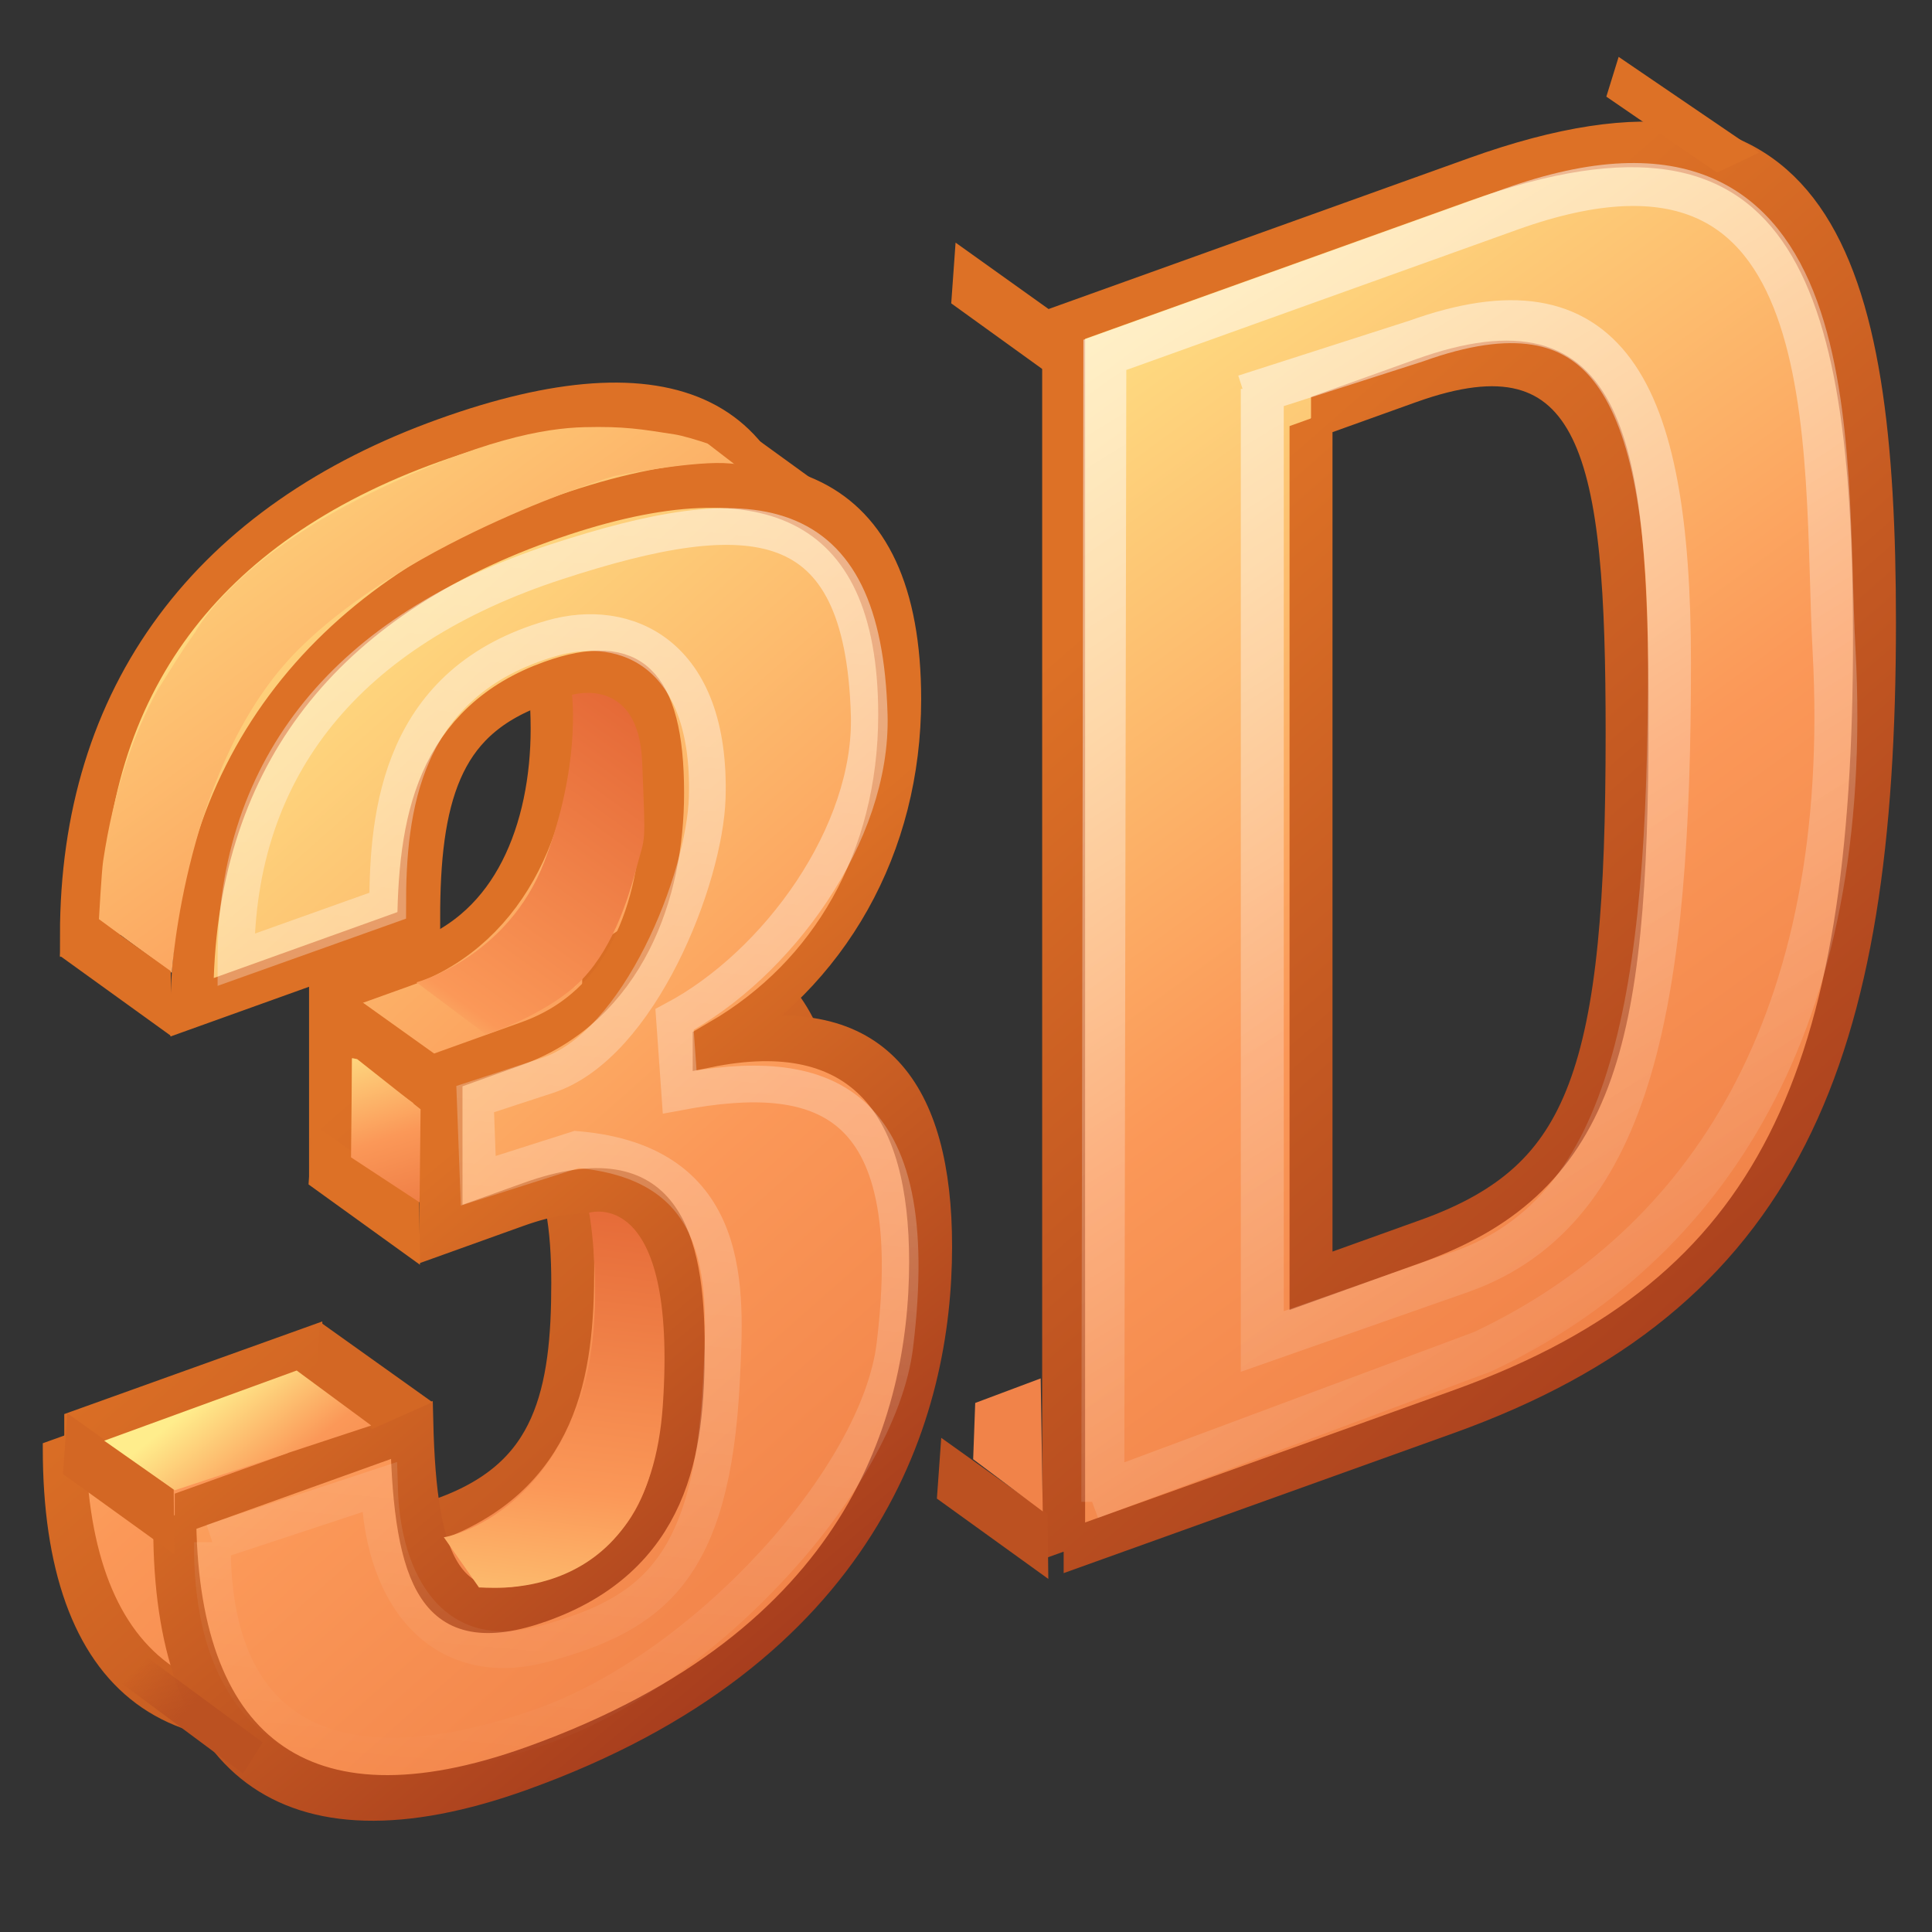
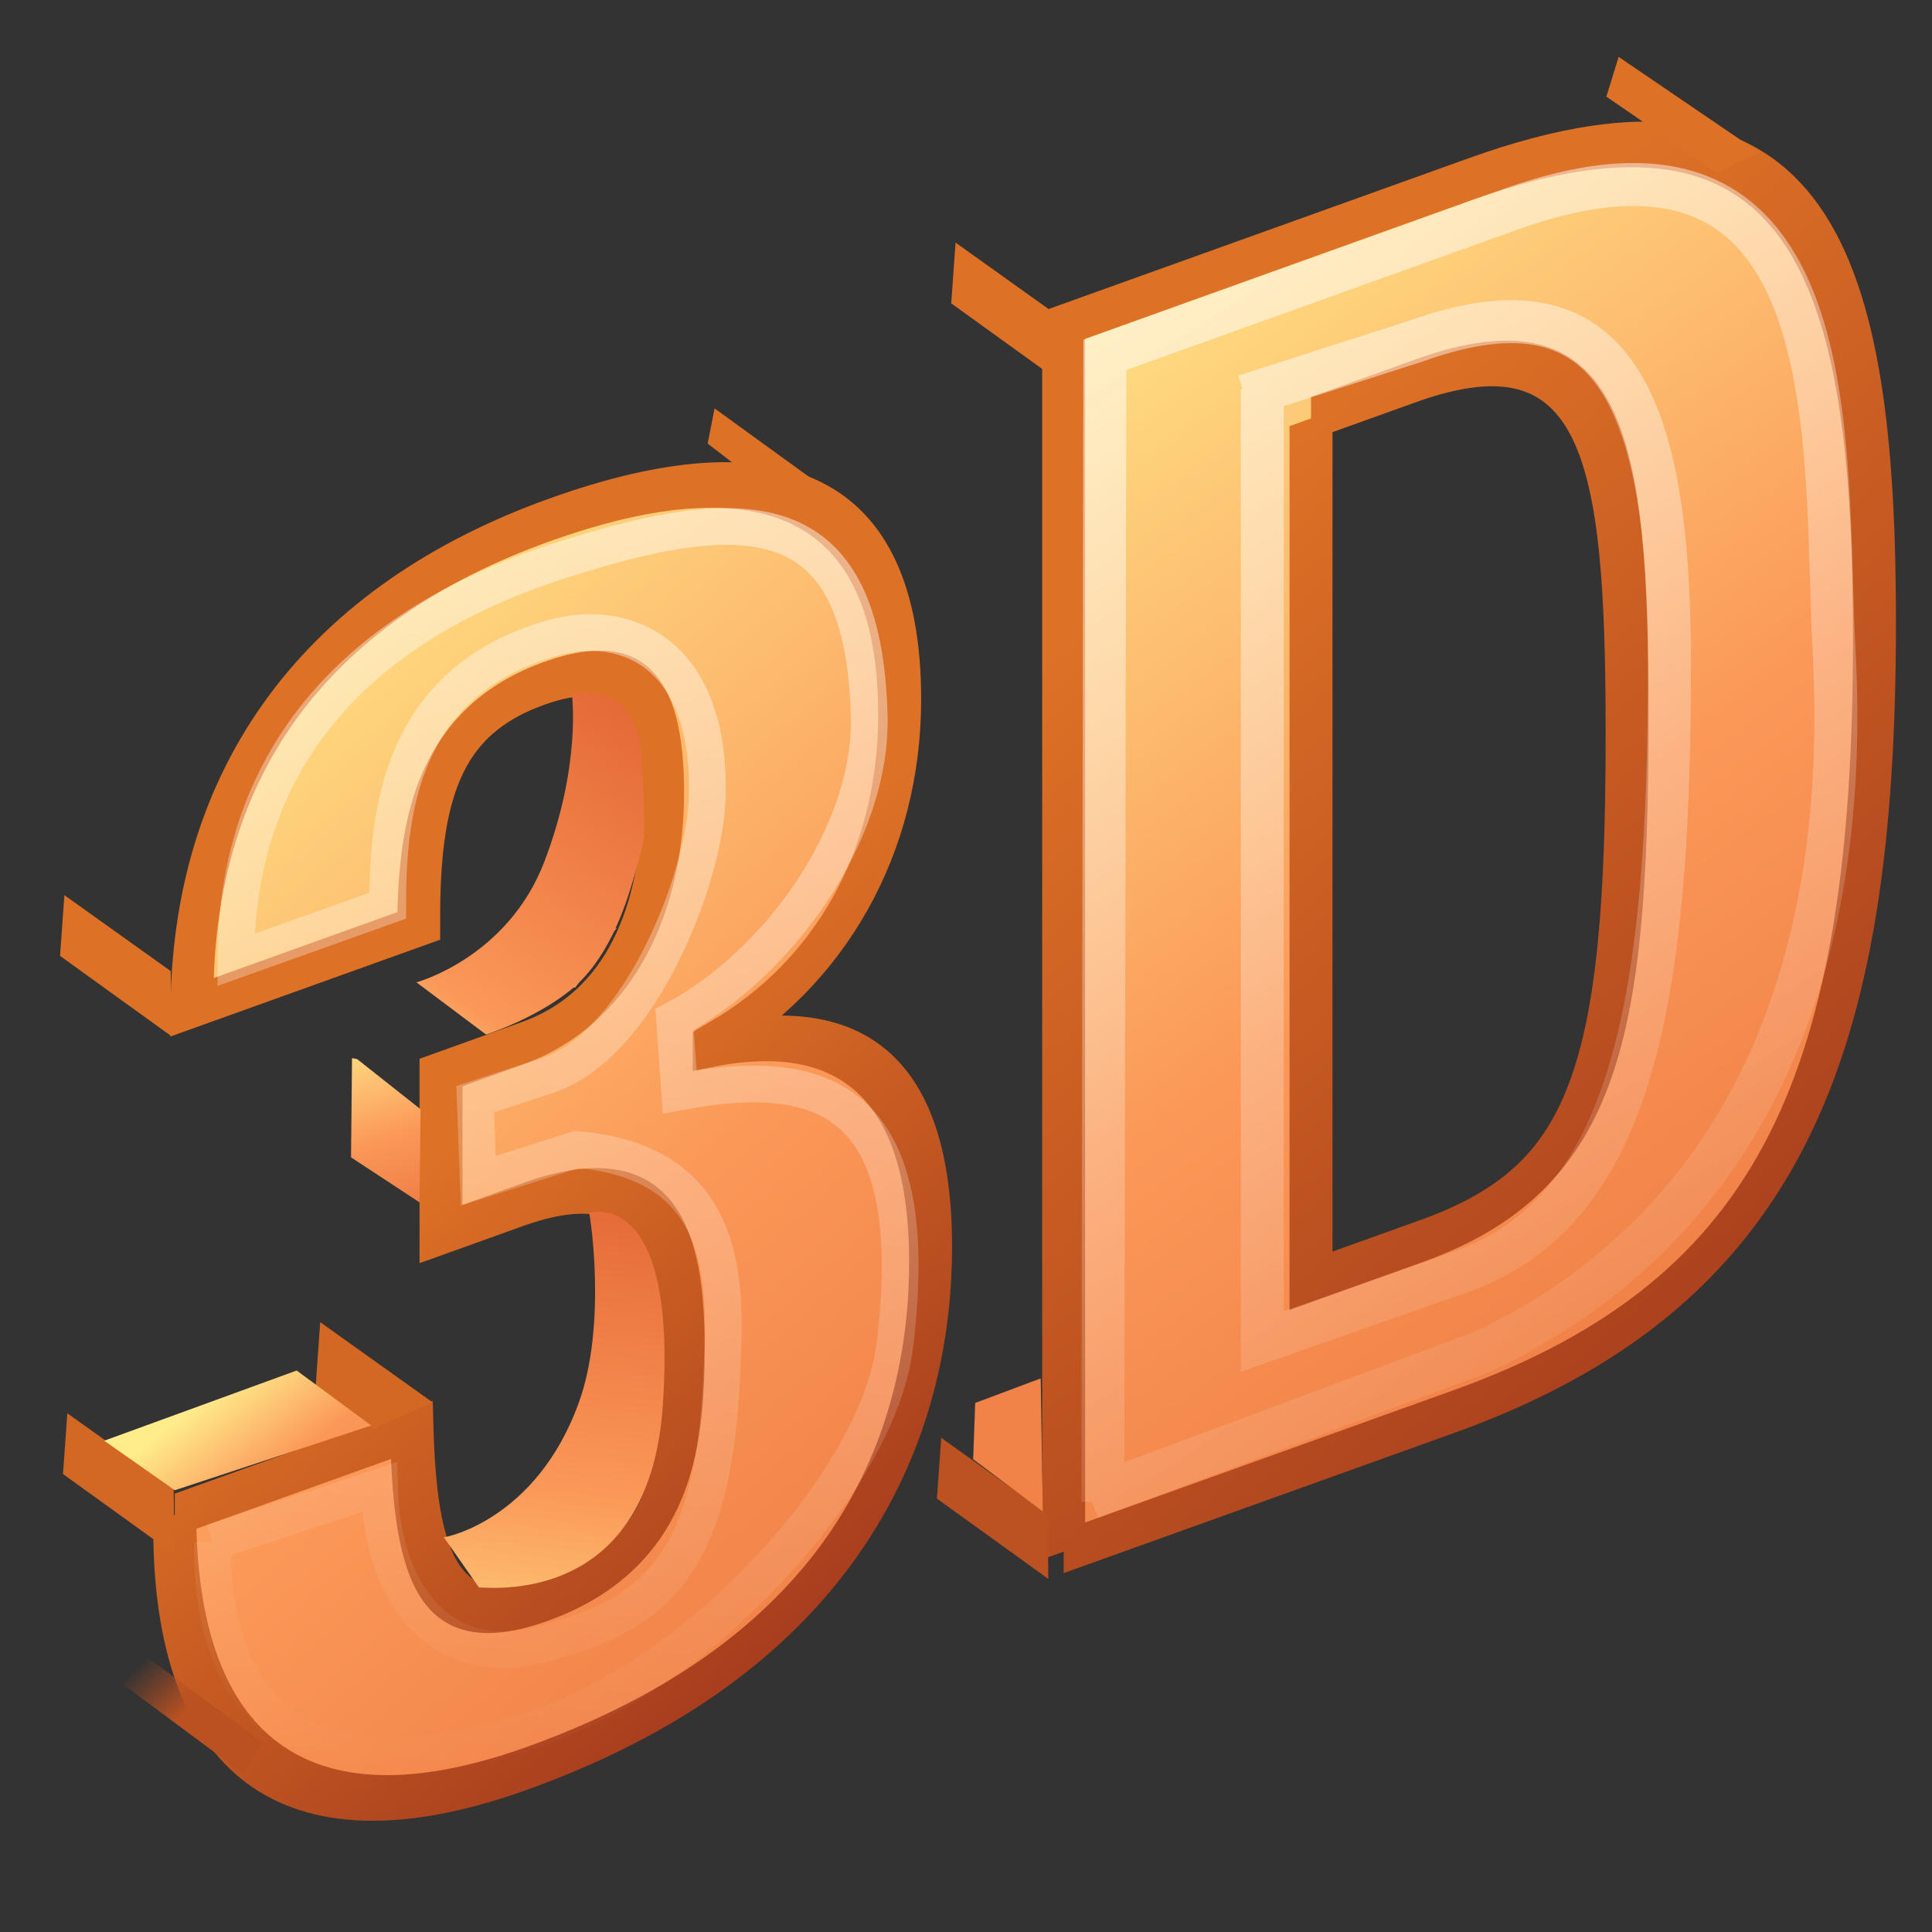
<svg xmlns="http://www.w3.org/2000/svg" xmlns:xlink="http://www.w3.org/1999/xlink" id="svg3314" width="48" height="48" version="1.0">
  <rect width="100%" height="100%" fill="#333333" stroke="none" />
  <defs id="defs3316">
    <linearGradient id="linearGradient4608">
      <stop id="stop4610" style="stop-color:#ffed8c" offset="0" />
      <stop id="stop4612" style="stop-color:#fb9858" offset=".204" />
      <stop id="stop4614" style="stop-color:#dc572a" offset="1" />
    </linearGradient>
    <linearGradient id="linearGradient3856">
      <stop id="stop3858" style="stop-color:#fff" offset="0" />
      <stop id="stop3860" style="stop-color:#fff;stop-opacity:0" offset="1" />
    </linearGradient>
    <linearGradient id="linearGradient3174">
      <stop id="stop3176" style="stop-color:#ffed8c" offset="0" />
      <stop id="stop3178" style="stop-color:#fb9858" offset=".397" />
      <stop id="stop3180" style="stop-color:#dc572a" offset="1" />
    </linearGradient>
    <linearGradient id="linearGradient2490-113">
      <stop id="stop3468" style="stop-color:#791116" offset="0" />
      <stop id="stop3470" style="stop-color:#dd7126" offset="1" />
    </linearGradient>
    <linearGradient id="linearGradient4156" x1="25.397" x2="2.1" y1="27.31" y2="-17.847" gradientUnits="userSpaceOnUse" xlink:href="#linearGradient2490-113" />
    <linearGradient id="linearGradient4164" x1="-13.144" x2="14.228" y1="-30.373" y2="18.949" gradientUnits="userSpaceOnUse" xlink:href="#linearGradient3174" />
    <linearGradient id="linearGradient4226" x1="-12.066" x2="14.228" y1="-31.199" y2="18.949" gradientUnits="userSpaceOnUse" xlink:href="#linearGradient3174" />
    <linearGradient id="linearGradient4228" x1="15.155" x2="2.1" y1="9.35" y2="-17.847" gradientUnits="userSpaceOnUse" xlink:href="#linearGradient2490-113" />
    <linearGradient id="linearGradient4230" x1="-7.046" x2="12.608" y1="-24.754" y2="28.468" gradientUnits="userSpaceOnUse" xlink:href="#linearGradient3174" />
    <linearGradient id="linearGradient4333" x1="8.047" x2="35.059" y1="2.868" y2="39.732" gradientUnits="userSpaceOnUse" xlink:href="#linearGradient3174" />
    <linearGradient id="linearGradient4422" x1="11.134" x2="2.678" y1="-62.126" y2="20.141" gradientTransform="matrix(.895 0 0 .816 8.059 27.647)" gradientUnits="userSpaceOnUse" xlink:href="#linearGradient3856" />
    <linearGradient id="linearGradient4476" x1="8.186" x2="10.449" y1="25.589" y2="32.784" gradientUnits="userSpaceOnUse" xlink:href="#linearGradient3174" />
    <linearGradient id="linearGradient4532" x1="4.53" x2="3.38" y1="42.616" y2="41.411" gradientUnits="userSpaceOnUse">
      <stop id="stop4528" style="stop-color:#bb5121" offset="0" />
      <stop id="stop4530" style="stop-color:#bb5121;stop-opacity:0" offset="1" />
    </linearGradient>
    <linearGradient id="linearGradient4544" x1="11.78" x2="13.767" y1="43.491" y2="26.746" gradientUnits="userSpaceOnUse" xlink:href="#linearGradient3174" />
    <linearGradient id="linearGradient4606" x1="9.28" x2="17.853" y1="27.002" y2="15.053" gradientUnits="userSpaceOnUse" xlink:href="#linearGradient4608" />
    <linearGradient id="linearGradient4622" x1="5.905" x2="13.697" y1="34.05" y2="43.876" gradientUnits="userSpaceOnUse" xlink:href="#linearGradient4608" />
    <linearGradient id="linearGradient2942" x1=".244" x2="15.44" y1="-52.611" y2="6.951" gradientTransform="matrix(1.067 -.383 0 1.067 31.367 31.177)" gradientUnits="userSpaceOnUse" xlink:href="#linearGradient3856" />
  </defs>
  <g id="g4646">
    <g id="text4030" transform="matrix(1.067 -.383 0 1.067 27.597 28.453)" style="fill:url(#linearGradient4164);stroke:url(#linearGradient4156)">
-       <path id="path4035" d="m-24.368-1.987v0.12c0 5.4 2.72 8.72 8.2 8.72 7.84 0 9.4-4.8 9.4-8.6 0-3.56-1.4-6.12-5.04-6.68v-0.08c2.68-0.6 4.32-2.84 4.32-6.24 0-5-3.04-7.28-8.16-7.28-5.36 0-8.32 2.8-8.32 8.36h5.28c0-2.68 0.44-4.6 2.92-4.6 1.88 0 2.76 1.08 2.76 3.72 0 2.32-0.88 4.48-3.28 4.48h-1.88v3.76h1.92c3.16 0 3.72 2.32 3.72 4.84 0 2.48-0.36 4.56-3.16 4.56-2.52 0-3.08-1.8-3.16-5.08h-5.52" style="fill:url(#linearGradient4164);stroke:url(#linearGradient4156)" />
-       <path id="path4037" d="m-3.67 6.293h9.08c7.64 0 9.8-4.56 9.8-14.68 0-8.4-1.44-13.88-9.44-13.88h-9.44v28.56m5.76-24.32h2.44c4.4 0 4.92 3.32 4.92 9.8 0 7.76-0.8 10.28-4.8 10.28h-2.56v-20.08" style="fill:url(#linearGradient4164);stroke:url(#linearGradient4156)" />
-     </g>
+       </g>
    <g id="text4030-4" transform="matrix(1.067 -.383 0 1.067 30.342 30.43)" style="fill:url(#linearGradient4164);stroke:url(#linearGradient4156)">
      <path id="path4035-7" d="m-24.368-1.987v0.12c0 5.4 2.72 8.72 8.2 8.72 7.84 0 9.4-4.8 9.4-8.6 0-3.56-1.4-6.12-5.04-6.68v-0.08c2.68-0.6 4.32-2.84 4.32-6.24 0-5-3.04-7.28-8.16-7.28-5.36 0-8.32 2.8-8.32 8.36h5.28c0-2.68 0.44-4.6 2.92-4.6 1.88 0 2.76 1.08 2.76 3.72 0 2.32-0.88 4.48-3.28 4.48h-1.88v3.76h1.92c3.16 0 3.72 2.32 3.72 4.84 0 2.48-0.36 4.56-3.16 4.56-2.52 0-3.08-1.8-3.16-5.08h-5.52" style="fill:url(#linearGradient4226);stroke:url(#linearGradient4228)" />
      <path id="path4037-0" d="m-3.67 6.293h9.08c7.64 0 9.8-4.56 9.8-14.68 0-8.4-1.44-13.88-9.44-13.88h-9.44v28.56m5.76-24.32h2.44c4.4 0 4.92 3.32 4.92 9.8 0 7.76-0.8 10.28-4.8 10.28h-2.56v-20.08" style="fill:url(#linearGradient4230);stroke:url(#linearGradient4156)" />
    </g>
-     <path id="path4325" d="m4.268 24.17s0.334-5.222 3.139-8.026c2.804-2.804 7.838-4.315 7.838-4.315s1.787-0.355 2.732-0.324c0.417 0.014 1.294 0.163 1.294 0.163l1.297 0.483s-3-1.233-3.814-1.36c-0.814-0.127-1.246-0.203-2.237-0.178-0.992 0.025-2.58 0.305-5.339 1.653-3.402 1.662-4.322 3.432-4.322 3.432-0.435 0.612-0.543 0.825-0.928 1.424-0.61 1.093-1.102 2.51-1.366 4.273-0.038 0.254-0.104 1.441-0.104 1.441l1.81 1.333z" style="fill:url(#linearGradient4333)" />
    <path id="path4335" d="m1.6 22.239-0.108 1.51 2.768 1.996-0.018-1.618-2.643-1.888z" style="fill:#dd7126" />
    <path id="path4335-7" d="m17.753 10.146-0.171 0.875 2.908 2.237 0.236-0.957-2.973-2.155z" style="fill:#dd7126" />
    <path id="path4035-7-4" d="m5.277 38.315v0.105c0 4.704 2.991 6.299 8.184 4.473 4.078-1.434 8.37-6.178 8.771-9.463 0.763-6.253-1.871-6.952-5.346-6.303l-0.127-1.798c2.559-1.36 4.923-4.614 4.836-7.574-0.153-5.194-2.902-5.391-7.79-3.791-5.117 1.675-7.943 5.04-7.943 9.883l3.77-1.345c0-2.334 0.318-5.568 4.084-6.648 1.815-0.521 3.957 0.358 3.855 3.954-0.057 2.02-1.679 6.16-3.97 6.911l-1.795 0.588 0.076 2.029 2.443-0.778c3.932 0.334 3.707 3.505 3.602 5.697-0.228 4.782-1.755 5.856-4.415 6.587-2.441 0.67-4.008-1.063-4.085-3.895l-4.151 1.369" style="fill:none;stroke-width:.912;stroke:url(#linearGradient4422)" />
-     <path id="path4335-2" d="m8.207 24.332-0.108 1.51 2.768 1.996-0.018-1.618-2.643-1.888z" style="fill:#dd7126" />
-     <path id="path4335-2-3" d="m7.774 27.917-0.108 1.51 2.768 1.996-0.018-1.618-2.643-1.888z" style="fill:#dd7126" />
    <path id="path4468" d="m8.746 26.288-0.025 2.466 1.703 1.119 0.025-2.314-1.576-1.246-0.127-0.025z" style="fill:url(#linearGradient4476)" />
    <path id="path4478" d="m15.331 23.059c-0.102 0.051-0.559 0.839-0.559 0.839l-0.483 0.636s-0.814 0.025-0.737-0.102c0.076-0.127 0.788-1.093 0.788-1.093l0.992-0.28z" style="fill:#fcaa63" />
    <path id="path4335-2-3-3" d="m1.673 35.112-0.108 1.51 2.768 1.996-0.018-1.618-2.643-1.888z" style="fill:#d36724" />
    <path id="path4335-2-3-3-5" d="m7.955 32.849-0.111 1.576 1.407 1.076 1.492-0.664-2.787-1.988z" style="fill:#d36724" />
    <path id="path4524" d="m3.038 41.834 3.002 2.229 0.485-0.773-2.876-2.121-0.611 0.665z" style="fill:url(#linearGradient4532)" />
    <path id="path4534" d="m7.371 34.05 1.852 1.366-4.881 1.609-1.753-1.231 4.782-1.744z" style="fill:url(#linearGradient4622)" />
    <path id="path4536" d="m14.634 30.131s2.204-0.701 1.834 4.782c-0.35 5.181-4.602 4.48-4.566 4.53l-0.876-1.252c0.011 0.015 2.294-0.404 3.357-3.35 0.693-1.921 0.288-4.602 0.252-4.71z" style="fill:url(#linearGradient4544)" />
    <path id="path4335-71" d="m23.741 6.027-0.108 1.51 2.768 1.996-0.018-1.618-2.643-1.888z" style="fill:#dd7126" />
    <path id="path4335-71-0" d="m23.385 35.722-0.108 1.51 2.768 1.996-0.018-1.618-2.643-1.888z" style="fill:#bc5121" />
    <path id="path4596" d="m24.229 34.856-0.051 1.398 1.729 1.297-0.051-3.305-1.627 0.61z" style="fill:#f18349" />
    <path id="path4598" d="m14.212 17.263s1.654-0.494 1.742 1.665c0.089 2.186 0.083 1.787-0.14 2.631-0.295 1.118-0.763 2.339-1.653 3.051-0.89 0.712-2.085 1.093-2.085 1.093l-1.729-1.297s2.263-0.61 3.178-3c0.915-2.39 0.686-4.119 0.686-4.144z" style="fill:url(#linearGradient4606)" />
    <path id="path4335-71-2" d="m40.215 1.412-0.306 0.989 2.751 1.888 1.045-0.499-3.49-2.377z" style="fill:#dd7126" />
  </g>
  <path id="path4037-0-9" d="m27.095 37.213 9.741-3.63c5.56-2.621 9.233-8.176 8.73-17.437-0.269-4.947 0.497-14.007-8.041-10.944l-10.075 3.615-0.051 28.497m3.529-27.474 4.257-1.367c4.696-1.685 6.293 1.074 6.293 7.99 0 8.282-0.879 13.591-5.148 15.123l-4.969 1.743v-23.667" style="fill:none;stroke-width:1.067;stroke:url(#linearGradient2942)" />
</svg>